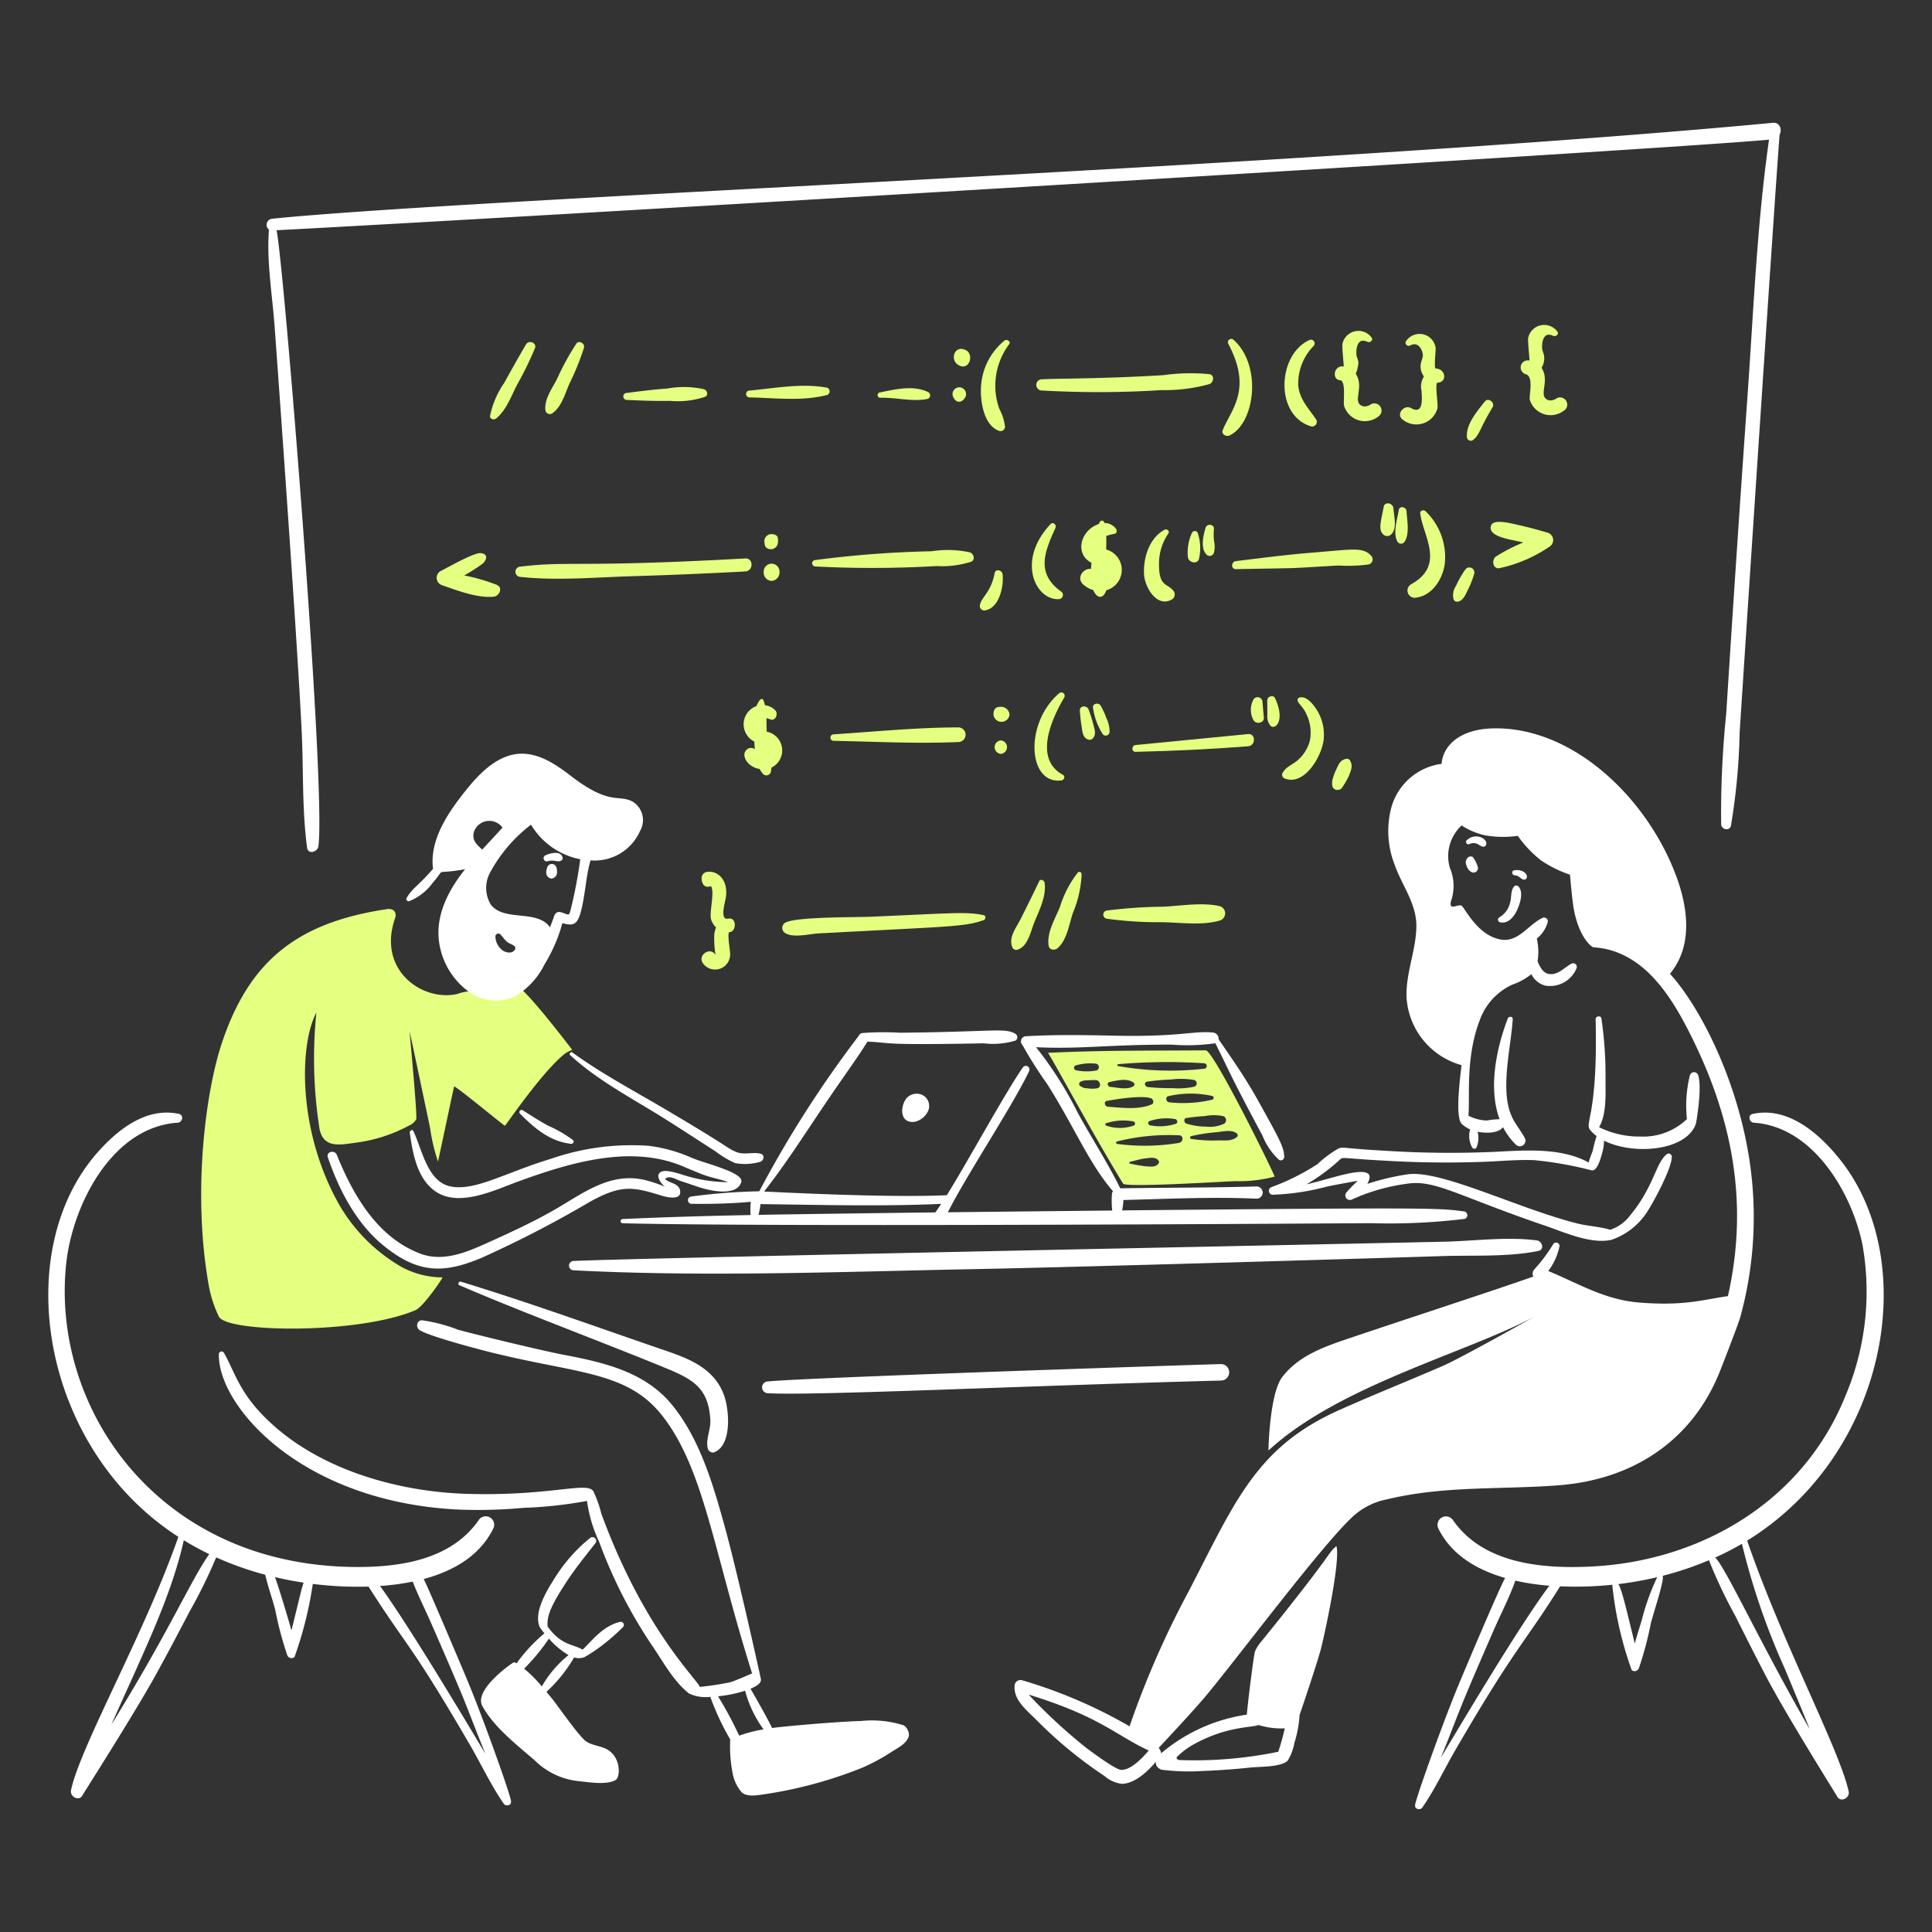
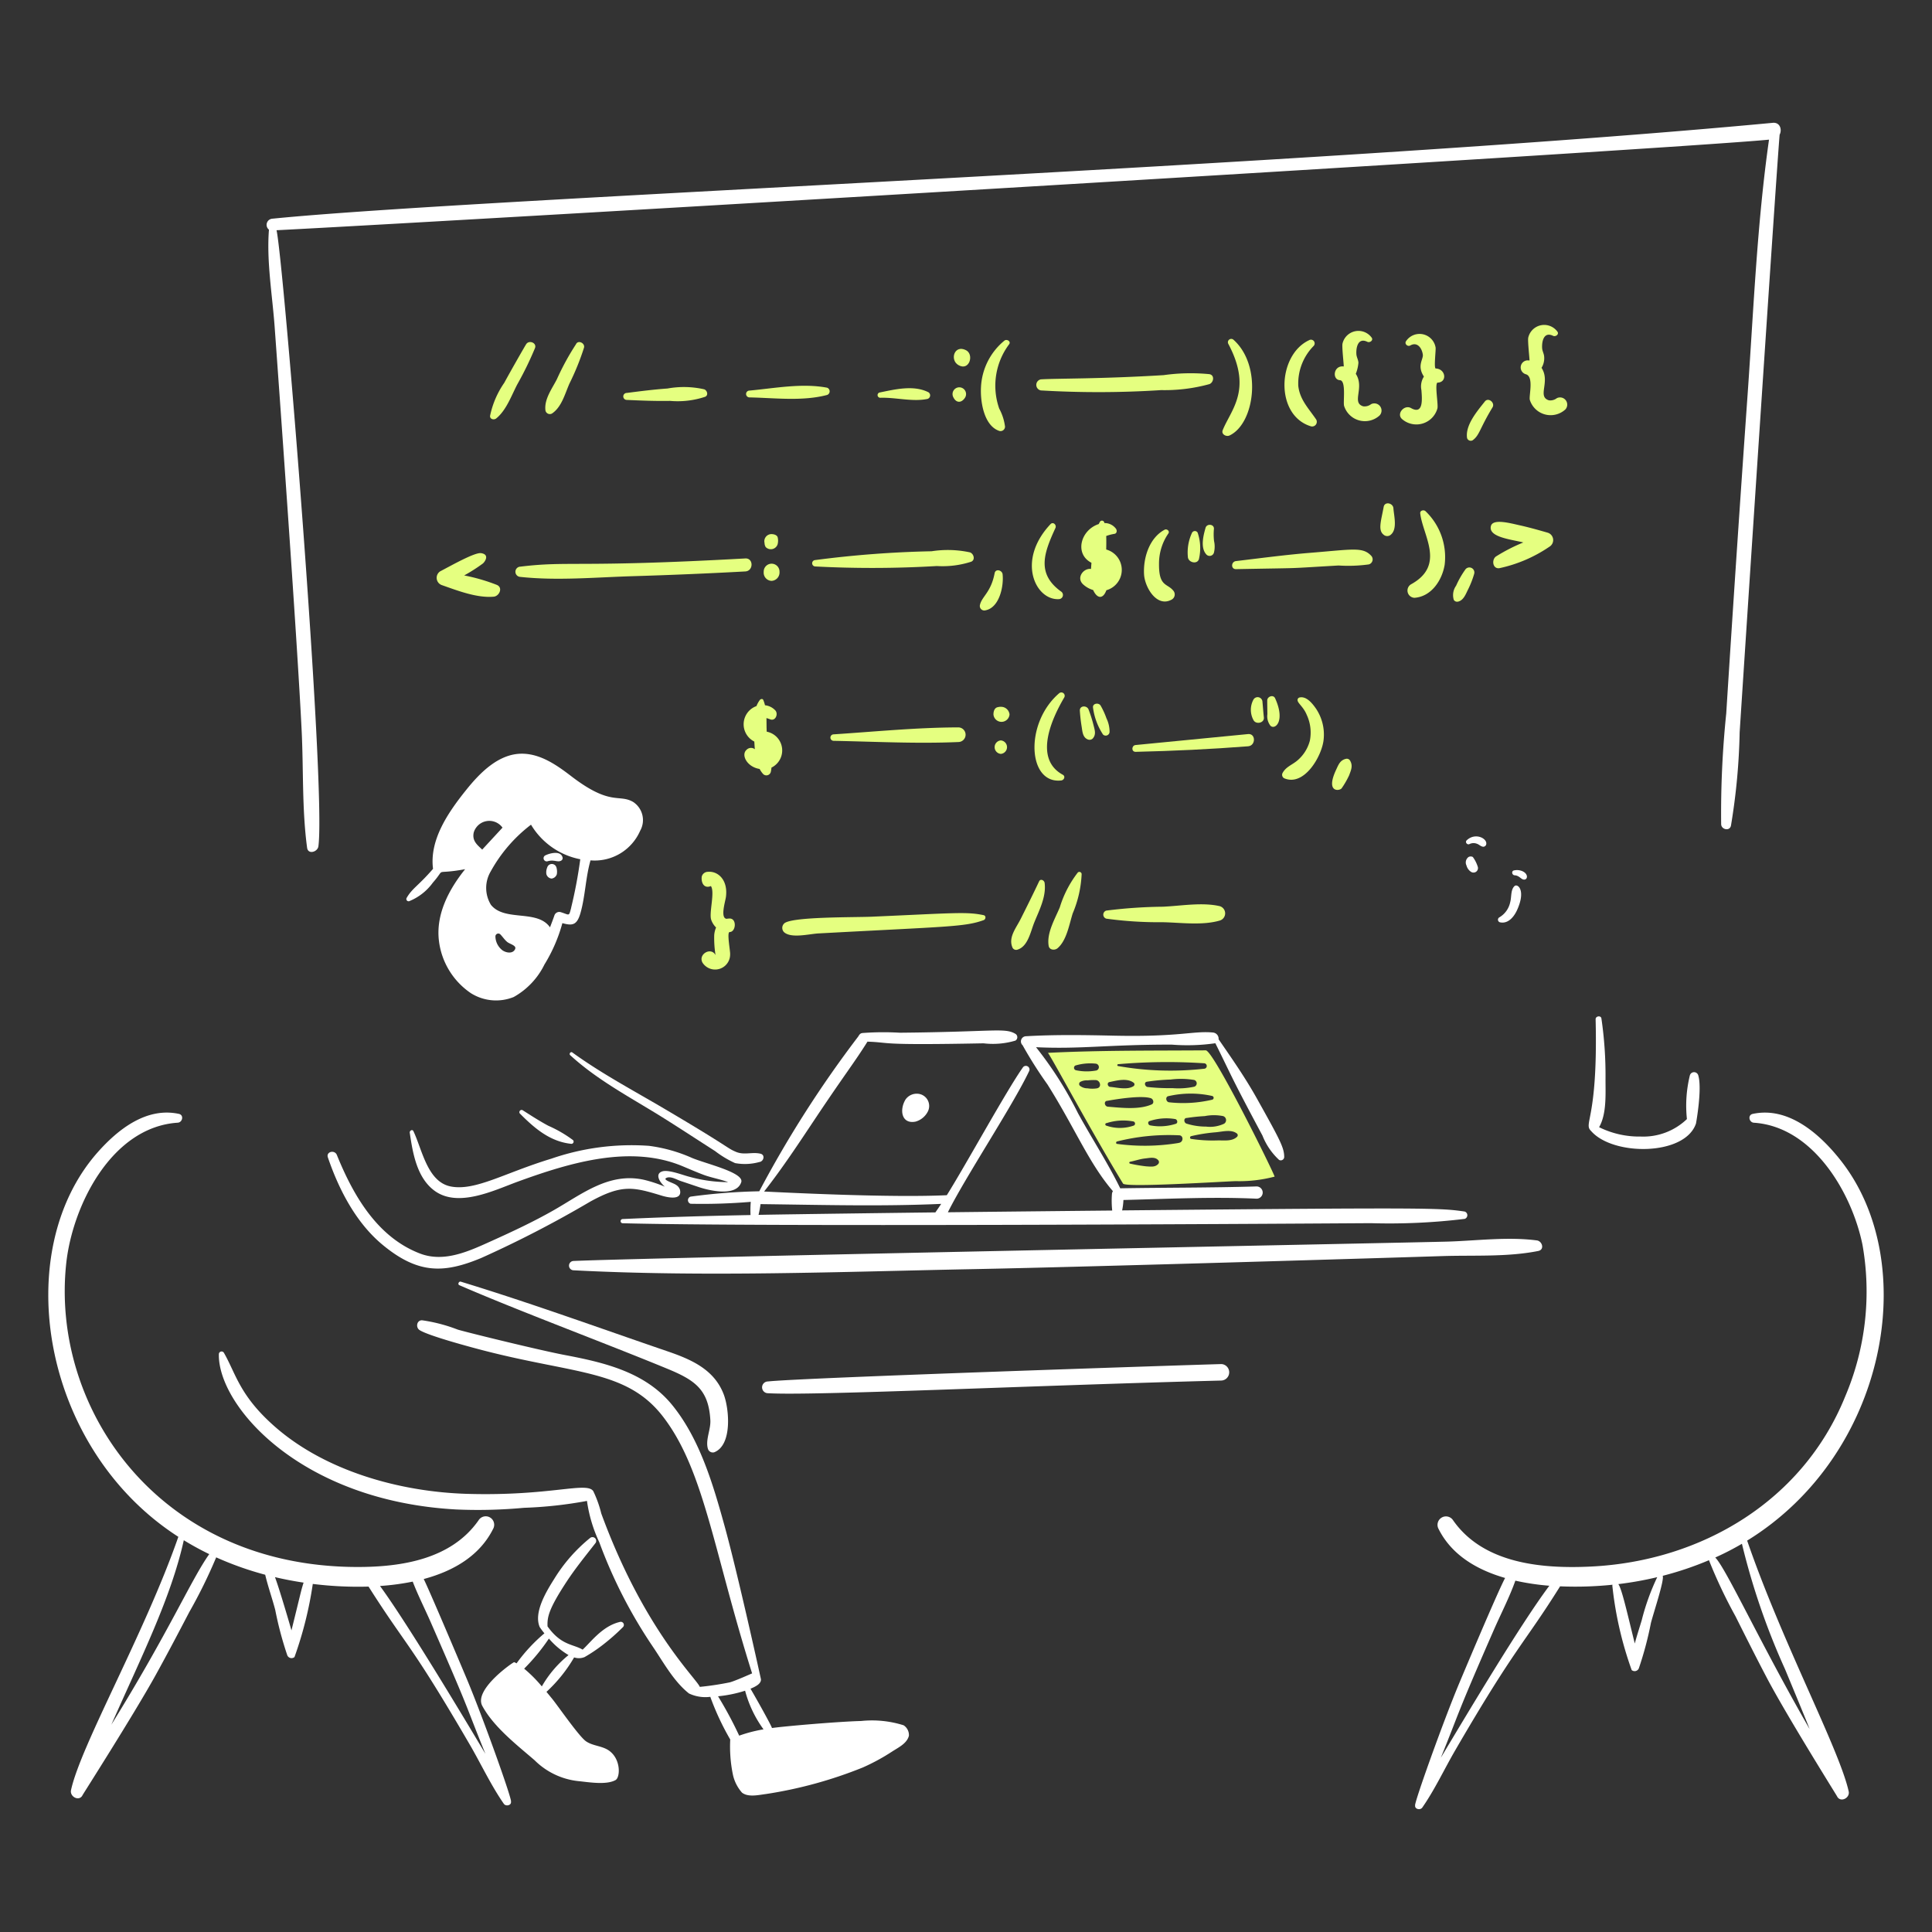
<svg xmlns="http://www.w3.org/2000/svg" viewBox="0 0 400 400" id="Team-Coding-4--Streamline-Brooklyn" height="400" width="400">
  <rect x="0" y="0" width="400" height="400" fill="#333333" stroke="none" />
  <desc>
    Team Coding 4 Streamline Illustration: https://streamlinehq.com
  </desc>
  <path d="M310.536 190.948c1.738 0.4 2.966 -1.2 3.59 -2.6 1.836 -4.104 0.058 -5.464 -0.558 -4.894 -0.826 0.754 -0.6 2.264 -0.886 3.284a4.744 4.744 0 0 1 -2.278 3.2 0.558 0.558 0 0 0 0.132 1.01Z" fill="#ffffff" stroke-width="2" />
  <path d="M313.6 181.222c1 0.056 1.314 0.896 1.972 0.888 0.766 0 0.884 -1.266 -0.49 -1.786a2.854 2.854 0 0 0 -1.62 -0.116c-0.604 0.122 -0.428 0.992 0.138 1.014Z" fill="#ffffff" stroke-width="2" />
  <path d="M304.038 177.44a1.4 1.4 0 0 0 -0.414 1.754 2.218 2.218 0 0 0 1 1.35 0.93 0.93 0 0 0 1.35 -1.036 6.942 6.942 0 0 0 -1.036 -2.072 0.914 0.914 0 0 0 -0.9 0.004Z" fill="#ffffff" stroke-width="2" />
  <path d="M304.264 174.744a1.888 1.888 0 0 1 1.482 -0.066c0.506 0.156 0.826 0.6 1.362 0.63a0.63 0.63 0 0 0 0.612 -0.612c0.12 -1.144 -2.296 -2.382 -4.052 -0.722 -0.414 0.384 0.112 1.038 0.596 0.77Z" fill="#ffffff" stroke-width="2" />
  <path d="M351.6 222.618a0.902 0.902 0 0 0 -1.724 0 26.308 26.308 0 0 0 -0.618 9.074 13.03 13.03 0 0 1 -9.548 3.618 18.746 18.746 0 0 1 -8.634 -1.936c1.622 -2.8 1.308 -7.056 1.33 -10.128a81.088 81.088 0 0 0 -0.85 -12.376c-0.1 -0.688 -1.218 -0.518 -1.2 0.16 0.514 21.122 -2.668 21.476 -0.892 23.182 4.55 5.154 19.4 5.132 21.67 -1.6 0.026 -0.116 1.316 -7.232 0.466 -9.994Z" fill="#ffffff" stroke-width="2" />
-   <path d="M346.1 239.306a0.646 0.646 0 0 0 -0.948 -0.386c-2.36 1.748 -2.68 6.764 -7.718 12.8a8.382 8.382 0 0 1 -4.052 2.888c-2.2 -0.656 -4.63 -0.75 -6.88 -1.318 -12.4 -3.144 -28.25 -11.164 -35.094 -10.154a50.544 50.544 0 0 0 -8.32 1.974c0.172 -0.276 0.788 -1.494 0.266 -2.018 -1.468 -1.468 -8.05 1.034 -12.878 2.122a39.17 39.17 0 0 0 6.714 -4.928c1.016 -0.896 -0.2 -0.494 9.2 0a212.836 212.836 0 0 0 21.462 0.23c3.242 -0.148 6.484 -0.44 9.73 -0.324a75.156 75.156 0 0 1 11.93 2.116c1.13 0.222 1.858 -2.304 2.144 -3.4a9.6 9.6 0 0 0 0.4 -3.888 0.764 0.764 0 0 0 -1.384 -0.182 35.222 35.222 0 0 0 -0.948 3.534 23.286 23.286 0 0 0 -0.816 2.31c-5.672 -3.13 -13.158 -2.53 -19.356 -2.21a209.6 209.6 0 0 1 -22.42 -0.2c-9.16 -0.504 -8.958 -0.886 -10 -0.496a23.024 23.024 0 0 0 -4.356 3.236 47.028 47.028 0 0 1 -9.482 4.748 0.816 0.816 0 0 0 0.216 1.6 50.26 50.26 0 0 0 11.2 -1.682c1.924 -0.412 6.152 -1.18 6.384 -1.19a28.886 28.886 0 0 0 -2.304 2.36 0.946 0.946 0 0 0 1.142 1.478 40.628 40.628 0 0 1 12.188 -3.348c5.43 -0.474 10.474 2.884 27.642 8.738 4.014 1.368 9.6 3.948 13.886 2.972a14.288 14.288 0 0 0 7.118 -5.4c1.392 -1.982 5.69 -9.948 5.334 -11.982Z" fill="#ffffff" stroke-width="2" />
-   <path d="M325.8 317.074a0.028 0.028 0 0 0 0 -0.054c-0.036 0 -0.036 0.054 0 0.054Z" fill="#ffffff" stroke-width="2" />
+   <path d="M325.8 317.074c-0.036 0 -0.036 0.054 0 0.054Z" fill="#ffffff" stroke-width="2" />
  <path d="M118.73 263c27.484 1.424 55.232 0.298 82.742 -0.238 25.4 -0.496 90.106 -2.47 97.074 -2.7 6.54 -0.216 13.518 0.226 19.94 -1.064 1.346 -0.272 0.832 -2.036 -0.298 -2.184 -5.926 -0.778 -12.26 0.038 -18.23 0.238 -6.164 0.2 -165.44 3.318 -181.228 4.018a0.966 0.966 0 0 0 0 1.93Z" fill="#ffffff" stroke-width="2" />
  <path d="M192.144 230.038a4.098 4.098 0 0 1 -2.6 2.184c-2.926 0.562 -3.362 -2.476 -2.05 -4.6a2.834 2.834 0 0 1 2.574 -1.17 2.538 2.538 0 0 1 2.076 3.586Z" fill="#ffffff" stroke-width="2" />
  <path d="M303.248 250.838c-5.06 -0.738 -6.82 -0.854 -70.922 -0.238a14.124 14.124 0 0 0 0.27 -2.154c9.19 -0.22 18.364 -0.696 27.564 -0.27a1.268 1.268 0 0 0 0 -2.536c-9.4 0.282 -18.826 0.226 -28.23 0.386 -2.6 -5.314 -5.926 -10.4 -8.76 -15.58a76.842 76.842 0 0 0 -8.672 -13.634c9.226 0.442 14.816 -0.55 28.098 -0.534a40.748 40.748 0 0 0 9.03 -0.286c3.582 7.2 2.974 6.442 9.758 19.128a13.7 13.7 0 0 0 3.434 5.024 0.712 0.712 0 0 0 1.064 -0.612c-0.02 -1.91 -0.778 -3.376 -5.688 -12.156 -2.4 -4.29 -5.116 -8.176 -7.894 -12.2a1.296 1.296 0 0 0 -1.13 -1.4c-4.148 -0.4 -6.878 0.954 -20.64 0.646 -6 -0.134 -12.124 -0.228 -18.116 0.12a1.074 1.074 0 0 0 -0.69 1.87 86.226 86.226 0 0 0 5.134 8.098c5.768 9.168 8.56 16.294 13.556 22.106a1.338 1.338 0 0 0 -0.2 0.646 18.478 18.478 0 0 0 0.06 3.366q-17.02 0.168 -34.026 0.36c3.658 -7.35 13.4 -22.024 16.8 -29.174a0.756 0.756 0 0 0 -1.308 -0.76c-3.326 4.686 -11.788 20.136 -15.712 26.4 -11.482 0.546 -32.376 -0.502 -37.828 -0.76 3.814 -4.868 7.2 -10.012 10.628 -15.16 5.99 -8.986 8.06 -11.54 10.772 -15.872 5.264 0.184 1.634 0.782 24.032 0.346a16.286 16.286 0 0 0 6.6 -0.562 0.822 0.822 0 0 0 0 -1.4c-2.236 -1.306 -4.172 -0.416 -23.916 -0.232a57.98 57.98 0 0 0 -7.756 0.062c-0.42 0.06 -0.584 0.236 -0.866 0.716A231.304 231.304 0 0 0 157.2 246.644a121.072 121.072 0 0 0 -14.218 1.106 0.772 0.772 0 0 0 0 1.478 119.168 119.168 0 0 0 12.458 -0.4 20.764 20.764 0 0 0 -0.05 2.734c-8.836 0.172 -17.662 0.42 -26.494 0.828a0.436 0.436 0 0 0 0 0.87c28.168 0.738 126.85 0.168 154.928 -0.016a129.012 129.012 0 0 0 19.426 -0.888 0.8 0.8 0 0 0 -0.002 -1.518Zm-146.2 0.684a21.704 21.704 0 0 0 0.414 -2.222c12.432 0.148 24.962 0.508 37.4 -0.05 -0.4 0.618 -0.81 1.2 -1.2 1.764 -8.196 0.096 -28.58 0.364 -36.614 0.508Z" fill="#ffffff" stroke-width="2" />
  <path d="M249.642 217.464c-10.7 0.076 -21.786 -0.028 -32.68 0.518 0.572 0.6 9.286 16.822 15.552 27.068 0.53 0.86 20.4 -0.414 23.32 -0.508a28.652 28.652 0 0 0 8.064 -0.936c-0.358 -1.206 -12.674 -26.154 -14.256 -26.142Zm1.346 9.448a0.4 0.4 0 0 1 0 0.766 26.338 26.338 0 0 1 -8.882 0.546c-0.71 -0.016 -0.92 -1.18 -0.172 -1.284a20.496 20.496 0 0 1 9.054 -0.028Zm-7.504 5.744a10.698 10.698 0 0 1 -5.304 0.348c-0.494 -0.044 -0.666 -0.8 -0.12 -0.916a10.914 10.914 0 0 1 5.298 -0.39c0.396 0.122 0.562 0.76 0.126 0.958Zm-5.876 -7.6c-0.562 -0.072 -0.828 -0.988 -0.15 -1.098a40.908 40.908 0 0 1 4.912 -0.452 16.778 16.778 0 0 1 4.874 0.088 0.73 0.73 0 0 1 0 1.4 15.668 15.668 0 0 1 -4.51 0.292 40.576 40.576 0 0 1 -5.134 -0.236Zm-6.086 -4.73a118 118 0 0 1 17.756 -0.188 0.568 0.568 0 0 1 0 1.136 62.364 62.364 0 0 1 -17.8 -0.562c-0.238 -0.046 -0.166 -0.388 0.044 -0.392Zm-1.814 3.704c1.554 -0.33 3.682 -0.904 5.044 0.17a0.444 0.444 0 0 1 -0.088 0.69c-1.318 0.82 -3.368 0.258 -4.818 0.138 -0.536 -0.05 -0.728 -0.878 -0.138 -1.004Zm-6.968 -3.452a10.756 10.756 0 0 1 4.084 -0.364 0.724 0.724 0 0 1 0 1.446 10.622 10.622 0 0 1 -4.084 -0.084 0.522 0.522 0 0 1 0 -1.004Zm4.4 4.748a6.284 6.284 0 0 1 -1.974 0 2.486 2.486 0 0 1 -1.6 -0.546 0.512 0.512 0 0 1 0.098 -0.788 2.8 2.8 0 0 1 1.506 -0.31 11.032 11.032 0 0 1 1.742 -0.06c0.888 0.088 1.248 1.494 0.222 1.698Zm2.05 2.6c2.032 -0.376 7.104 -1.182 9.074 -0.556 0.524 0.164 0.766 1.03 0.172 1.29 -2.6 1.146 -6.32 0.694 -9.08 0.468 -0.652 -0.068 -0.884 -1.086 -0.172 -1.218Zm-0.104 4.61a11.234 11.234 0 0 1 5.584 -0.348 0.46 0.46 0 0 1 0.11 0.832 8.6 8.6 0 0 1 -5.694 0.044 0.274 0.274 0 0 1 -0.006 -0.544Zm10.8 8.346c-0.64 0.826 -1.588 0.65 -2.56 0.6a29.74 29.74 0 0 1 -3.4 -0.578 0.2 0.2 0 0 1 0 -0.364c1.09 -0.21 2.078 -0.584 3.2 -0.7 0.886 -0.094 2.04 -0.386 2.68 0.38a0.556 0.556 0 0 1 0.074 0.646Zm4.178 -4.252a43.052 43.052 0 0 1 -12.8 0.2c-0.27 -0.06 -0.226 -0.424 0 -0.502a44.022 44.022 0 0 1 12.8 -1.278c1.036 -0.034 0.986 1.466 -0.006 1.564Zm1.572 -5.154c1.278 -0.2 2.496 -0.33 3.8 -0.4a9.786 9.786 0 0 1 3.8 0 0.876 0.876 0 0 1 0.2 1.576 6.824 6.824 0 0 1 -3.726 0.6 13.438 13.438 0 0 1 -4.068 -0.622c-0.526 -0.178 -0.63 -1.076 -0.012 -1.17Zm6.364 4.638a29.49 29.49 0 0 1 -5.4 -0.32c-0.292 -0.044 -0.27 -0.502 0 -0.562a33.912 33.912 0 0 1 5.048 -0.8c1.4 -0.11 3.226 -0.662 4.4 0.22a0.448 0.448 0 0 1 0.088 0.69c-1.036 1.03 -2.736 0.728 -4.136 0.772Z" fill="#e5ff80" stroke-width="2" />
-   <path d="M362.236 240.386c-2.488 -16.638 -10.138 -31.788 -16.488 -38.772 4.778 -5.788 3.8 -13.714 1.124 -20.694 -6.098 -15.92 -21.254 -30.388 -37.586 -30.12 -7.4 0.118 -10.6 3.902 -10.812 7.342a12.504 12.504 0 0 0 -10.418 9.058 19.126 19.126 0 0 0 0.688 11.82c1.516 4.366 4.582 8.058 4.5 12.882 -0.088 5 -2.278 9.752 -2.024 14.78a15.55 15.55 0 0 0 11.372 13.844c-0.188 1.874 -1.416 10.7 0.028 12.144a6.044 6.044 0 0 0 1.758 1.158 4.846 4.846 0 0 0 0.432 3.76 0.514 0.514 0 0 0 0.876 0 5.2 5.2 0 0 0 0.248 -3.27c1.612 0.33 4.236 0.374 5.258 -0.948a13.762 13.762 0 0 0 2.68 3.638 1.16 1.16 0 0 0 1.814 -1.4c-0.828 -1.57 -2.024 -2.916 -2.74 -4.558 -2.4 -5.488 -0.124 -14.074 0.248 -20.034 0.038 -0.63 -0.832 -0.656 -1.03 -0.138 -2.316 6.074 -4.092 14.338 -1.694 20.838a18.856 18.856 0 0 0 -2.618 0.27 8.664 8.664 0 0 1 -3.832 -1c0.374 -3.754 -0.694 -11.894 2.382 -19.864a12.874 12.874 0 0 1 6.748 -7.282 12.716 12.716 0 0 0 3.904 -2.15 4.472 4.472 0 0 0 2.816 2.36 5.924 5.924 0 0 0 6.504 -3.512 0.752 0.752 0 0 0 -1.024 -1.014c-1.372 0.722 -2.514 2.116 -4.158 2.16s-2.292 -1.36 -2.86 -2.662a12.114 12.114 0 0 0 -0.154 -4.696 6.722 6.722 0 0 0 2.26 -3.4 0.776 0.776 0 0 0 -1.126 -0.866c-2.876 1.372 -4.954 5.088 -8.56 4.466 -5 -0.864 -7.552 -6.8 -8.2 -7.036 -0.82 -0.308 -2.58 1.126 -2.156 -0.854a9.618 9.618 0 0 0 -0.22 -6.974 8.644 8.644 0 0 1 2.438 -8.76 14.786 14.786 0 0 0 4.916 2.058 21.926 21.926 0 0 0 6.716 0.094 24.024 24.024 0 0 0 4.8 5.076 25.11 25.11 0 0 0 6 2.966s0.452 5.4 0.832 7.348c1.17 5.954 3.76 7.558 3.76 7.558 0.092 0 0.136 0.124 0.364 0.134 9.818 0.654 15.562 9.382 19.626 17.352 9.098 17.828 12.476 35.568 8.12 54.86 -5.4 0.786 -9.2 2.088 -18.54 1.312 -6.956 -0.574 -12.458 -3.942 -18.66 -6.516a12.538 12.538 0 0 0 2.31 -5.028 0.702 0.702 0 0 0 -1.274 -0.54 32.348 32.348 0 0 1 -3.914 5.226 1.316 1.316 0 0 0 -0.216 1.494c-6.652 2.39 -27.258 9.098 -38.88 13.042 -4.902 1.666 -9.87 3.534 -13.116 7.786 -2.476 3.236 -2.84 13.98 -2.828 15.182 14.578 -13.474 41 -20.186 55.056 -27.714 -0.028 0.016 -15.2 8.578 -18.958 10.2 -7.146 3.098 -14.378 5.982 -21.484 9.156 -17.152 7.67 -21.518 18.934 -31.104 37.45a189.216 189.216 0 0 0 -12.276 28.016 101.032 101.032 0 0 0 -22.262 -9.538 1.232 1.232 0 0 0 -1.504 0.854c-0.486 3.11 2.526 5.4 4.51 7.4a88.81 88.81 0 0 0 14.024 11.544 6.8 6.8 0 0 0 3.638 1.654c2.618 -0.064 5.288 -2.456 7.048 -4.6 -0.116 0.638 0.174 1.216 1.084 1.662a44.092 44.092 0 0 0 8.484 0.276c3.33 -0.126 6.66 -0.358 9.972 -0.716 1.952 -0.21 6.352 -0.044 7.758 -1.444a10.378 10.378 0 0 0 1.368 -3.628 23.884 23.884 0 0 0 1.08 -5.81c1.356 -3.926 3.886 -11.582 4.448 -13.8 0.816 -3.2 4.04 -18.174 3.186 -21.158 -1.858 1.48 -0.272 0.876 -15.436 19.6a9.082 9.082 0 0 0 -1.4 2.106c-0.282 0.668 -1.45 10.178 -1.726 13.182a35.34 35.34 0 0 0 -17.732 8 2.086 2.086 0 0 0 -0.516 -1.12c1.274 -1.35 7.15 -7.63 9.67 -10.634 6.554 -7.844 23.422 -30.438 30.122 -36.87a14.506 14.506 0 0 1 7.492 -3.952c11.72 -2.84 23.512 -2 35.43 -2.9 16.2 -1.228 27.8 -9.852 33.242 -23 0.526 -1.262 4.102 -10.468 4.488 -11.902a78.4 78.4 0 0 0 1.904 -32.234Zm-130.158 126.04c-1.19 -0.078 -6 -3.678 -7.14 -4.52a109.966 109.966 0 0 1 -11.972 -11.06c14.828 4.546 18.214 8.532 24.864 11.576 -1.43 1.704 -3.81 4.13 -5.752 4.004Zm11.6 -2.668a15.26 15.26 0 0 1 3.54 -2.648c6.694 -3.674 11.572 -3.374 13.39 -3.958a15.6 15.6 0 0 0 5.388 0.684 46.8 46.8 0 0 1 -1.346 4.846 85.508 85.508 0 0 1 -20.512 1.714c-0.168 0.004 -0.738 -0.264 -0.462 -0.638Z" fill="#ffffff" stroke-width="2" />
-   <path d="M106.646 203.93a3.038 3.038 0 0 0 -1.71 0.86 5.656 5.656 0 0 1 -4.422 0.926c-0.732 -0.154 -1.426 -0.458 -2.172 -0.546a10.908 10.908 0 0 0 -3.654 0.612c-7.134 1.666 -16.726 -4.862 -12.856 -15.788 0.242 -0.69 0.028 -2.024 -1.726 -1.764 -18.744 2.782 -28.612 10.86 -34.25 27.96 -3.142 9.526 -6.048 29.956 -2.746 49.308a25.418 25.418 0 0 0 2.21 7.102c1.654 3.308 28.948 3.7 40.746 -1.366 1.56 -0.668 5.75 -6.764 5.524 -6.764a17.976 17.976 0 0 1 -8.386 -2.122 35.166 35.166 0 0 1 -12.816 -12.652c-8.892 -15.448 -8.4 -33.55 -4.884 -40.058a94.06 94.06 0 0 0 0.65 24.102c0.848 4.114 4.316 3.27 7.646 2.824a31.864 31.864 0 0 0 10.92 -3.544 3.098 3.098 0 0 0 1.446 -1.264c0.242 -0.512 -0.866 -12.696 -1.368 -18.2 0.094 0.23 4.19 19.652 4.266 20.1a37.552 37.552 0 0 0 1.622 6.83c0.832 -3.8 3 -14.136 3.33 -15.536 0.424 -0.11 10.324 8.16 10.524 8.11s7.514 -10.972 12.414 -14.908a8.318 8.318 0 0 1 1.51 -0.8s-10.138 -13.376 -11.818 -13.422Z" fill="#e5ff80" stroke-width="2" />
  <path d="M131.078 166.03c-2.976 -1.716 -4.636 0.94 -12.8 -5.32 -2.932 -2.25 -6.306 -4.632 -10.154 -4.664 -4.868 -0.044 -8.77 3.964 -11.6 7.496 -3.788 4.71 -7.642 10.372 -6.868 16.34 -3.03 3.512 -4.324 4.026 -5.47 6.032a0.464 0.464 0 0 0 0.518 0.672 11.248 11.248 0 0 0 4.918 -3.848c2.956 -3.352 -0.242 -1.528 6.676 -2.778 -3.428 4.276 -6.094 9.412 -5.418 14.858a15.304 15.304 0 0 0 6.6 10.8 9.768 9.768 0 0 0 8.882 0.8 15.504 15.504 0 0 0 6.362 -6.73 32.708 32.708 0 0 0 3.71 -8.562c2.056 0.562 3.026 0.468 3.76 -2.134 0.986 -3.5 1.058 -7.376 2.066 -10.864A10.266 10.266 0 0 0 132.538 172a4.488 4.488 0 0 0 -1.46 -5.97Zm-33 6.344a3.364 3.364 0 0 1 5.96 -1.02c-1.12 1.214 -3.926 4.246 -4.2 4.548 -1.026 -0.976 -2.126 -1.802 -1.76 -3.528Zm8.6 24.058c-0.432 1.108 -1.874 0.872 -2.664 0.31a3.708 3.708 0 0 1 -1.444 -2.89 0.6 0.6 0 0 1 1 -0.418c0.5 0.5 0.886 1.13 1.434 1.58 0.508 0.43 1.928 0.732 1.664 1.418Zm11.582 -8.506c-0.51 1.922 -0.3 1.492 -2.2 0.916a1.06 1.06 0 0 0 -1.29 0.732c-0.276 0.8 -0.586 1.6 -0.898 2.42 -2.638 -3.776 -9.376 -1.12 -12.222 -4.648a6.704 6.704 0 0 1 -0.062 -6.912 30.888 30.888 0 0 1 8.352 -9.692 15.264 15.264 0 0 0 10.2 7.156 96.144 96.144 0 0 1 -1.89 10.028Z" fill="#ffffff" stroke-width="2" />
  <path d="M113.294 179.6a2.6 2.6 0 0 0 -0.176 1.356 1.25 1.25 0 0 0 1.064 0.942 1.302 1.302 0 0 0 1.102 -0.892 3.142 3.142 0 0 0 -0.078 -1.4 0.988 0.988 0 0 0 -0.954 -0.728 1 1 0 0 0 -0.958 0.722Z" fill="#ffffff" stroke-width="2" />
  <path d="M113.36 178.318c1.366 -0.426 2.118 0.31 2.856 -0.156a0.582 0.582 0 0 0 0.258 -0.638c-0.38 -1.494 -2.69 -0.878 -3.622 -0.4a0.656 0.656 0 0 0 0.508 1.194Z" fill="#ffffff" stroke-width="2" />
  <path d="M118.052 218.462c5.8 5.32 12.8 8.914 19.42 13.07 3.556 2.232 7.062 4.538 10.6 6.8a20.78 20.78 0 0 0 4.118 2.474 11.14 11.14 0 0 0 5.018 -0.22c0.908 -0.104 1.278 -1.484 0.23 -1.726 -1.73 -0.4 -3.35 0.336 -5.048 -0.374 -2.016 -0.85 -0.958 -0.758 -14.87 -8.948 -6.4 -3.776 -13 -7.272 -19.03 -11.642 -0.334 -0.246 -0.74 0.288 -0.438 0.566Z" fill="#ffffff" stroke-width="2" />
  <path d="M107.71 230.622c2.986 3 6.2 5.756 10.6 6.2a0.46 0.46 0 0 0 0.326 -0.776 25.858 25.858 0 0 0 -5.1 -2.962c-1.8 -0.96 -3.55 -2.094 -5.264 -3.186a0.458 0.458 0 0 0 -0.562 0.724Z" fill="#ffffff" stroke-width="2" />
  <path d="M143.278 239.74a31.91 31.91 0 0 0 -8.936 -2.508 50.928 50.928 0 0 0 -20.21 2.664c-9.652 2.93 -15.686 6.714 -20.762 5.76 -4.896 -0.916 -5.964 -7.674 -7.778 -11.462 -0.216 -0.456 -0.818 -0.104 -0.756 0.32 0.614 4.188 1.45 9.274 5.088 11.986 4.896 3.644 12.388 -0.066 17.272 -1.852 10.972 -4 23.378 -7.682 34.114 -3.2 1.466 0.612 2.922 1.246 4.4 1.8s3.442 0.9 5.05 1.5a30.266 30.266 0 0 1 -8 -1.104c-1.296 -0.308 -4.318 -1.542 -5.646 -1.118 -1.6 0.518 -0.524 2.28 0.542 3.166a28.428 28.428 0 0 0 -4.214 -1.4c-7.296 -1.684 -12.962 2.946 -18.848 6.296 -4.118 2.342 -8.4 4.35 -12.724 6.3 -4.63 2.09 -9.85 4.6 -14.946 2.63 -8.858 -3.412 -13.8 -12.068 -17.182 -20.4 -0.452 -1.12 -2.272 -0.684 -1.858 0.512 2.282 6.676 5.822 13.534 11.334 18.1 7.348 6.076 12.672 5.93 20.37 2.744a230.086 230.086 0 0 0 22.6 -11.686c6.618 -3.646 8.958 -3.024 14.828 -1.236 1.104 0.336 4.284 1.092 3.766 -1.2a1.8 1.8 0 0 0 -0.832 -1.042c-0.496 -0.4 -3.028 -1.06 -1.88 -1.478 0.882 -0.326 2.04 0.414 2.926 0.706 1.246 0.412 2.488 0.838 3.728 1.25 2.106 0.702 7.734 2.04 8.738 -1.018 0.67 -2.004 -7.28 -3.808 -10.184 -5.03Z" fill="#ffffff" stroke-width="2" />
  <path d="M95.106 266.086c12.3 5.342 30.058 11.94 42.952 17.256 5.8 2.382 8.654 4.318 9.012 10.684 0.11 1.968 -1.058 4.1 -0.502 5.932a1.058 1.058 0 0 0 1.286 0.728c3.8 -1.468 3.13 -8.966 1.99 -11.98 -1.968 -5.2 -6.764 -7.26 -11.694 -8.948 -14.212 -4.862 -28.374 -10.022 -42.74 -14.4 -0.41 -0.126 -0.722 0.546 -0.304 0.728Z" fill="#ffffff" stroke-width="2" />
  <path d="M96.644 347.6c-0.356 -0.854 -7.716 -18.308 -8.918 -20.68 6.09 -1.632 11.56 -4.752 14.372 -10.386a1.75 1.75 0 0 0 -3.022 -1.764c-5.64 8.066 -15.948 9.676 -25.16 9.658 -41.15 -0.088 -63.46 -32.906 -60.2 -62.894 1.306 -11.974 9.4 -28.2 23.076 -29.092 1 -0.06 1.334 -1.588 0.248 -1.824 -6.726 -1.45 -12.624 3.2 -16.848 7.982 -18.274 20.706 -11.552 61.4 16.732 79.582 -6.962 19.986 -20.212 43.166 -22.222 52.45 -0.298 1.378 1.732 2.43 2.4 1.014 0.094 -0.2 10.7 -16.83 15.154 -24.89 2.37 -4.29 4.652 -8.622 6.918 -12.966a105.16 105.16 0 0 0 5.586 -11.356 66.426 66.426 0 0 0 10.148 3.6c0.574 2.446 1.444 4.868 2.074 7.27a72.668 72.668 0 0 0 2.502 9.412 0.95 0.95 0 0 0 1.488 0.358 78.418 78.418 0 0 0 3.788 -15.138 76.118 76.118 0 0 0 11.544 0.55c8.016 12.63 8.53 11.374 20.954 32.708 2.348 4.036 4.388 8.424 7.05 12.256 0.43 0.616 1.6 0.324 1.484 -0.414 0.378 -0.178 -5.792 -17.436 -9.148 -25.436Zm-73.59 9.476c6.068 -13.77 12.336 -26.154 15 -38.188 1.714 1.048 3.472 2.012 5.27 2.878 -3.724 5.218 -8.298 15.994 -20.27 35.31Zm37.288 -19.516c-0.24 -0.912 -2.6 -8.938 -3.412 -11.03 1.958 0.456 3.932 0.838 5.922 1.134 -0.592 1.892 -0.516 1.884 -2.51 9.896Zm18.336 -9.2a50.534 50.534 0 0 0 6.77 -0.904c1.136 2.944 2.6 5.8 3.848 8.678 8.582 19.618 6.744 16.01 11.2 26.968 -0.922 -1.516 -15.334 -25.892 -21.818 -34.738Z" fill="#ffffff" stroke-width="2" />
  <path d="M361.73 318.966c28.928 -17.816 36.118 -57.358 19.426 -78.64 -4.294 -5.47 -10.828 -11.308 -18.276 -9.704 -1.08 0.232 -0.76 1.76 0.244 1.826 12.232 0.8 20.244 14.432 22.47 25.2a55.48 55.48 0 0 1 -3.572 31.488c-8.754 21.65 -29.786 34.092 -52.61 35.2 -10.12 0.496 -22.26 -0.562 -28.562 -9.57a1.75 1.75 0 0 0 -3.02 1.764c2.708 5.43 7.976 8.5 13.788 10.172 -1.586 2.938 -9.078 20.784 -9.46 21.698 -3.358 8 -9.52 25.26 -9.168 25.42 -0.11 0.732 1.048 1.036 1.482 0.412 2.57 -3.688 4.532 -7.91 6.786 -11.8 12.566 -21.644 14.25 -22.012 21.744 -34a74.8 74.8 0 0 0 10.854 -0.33 0.688 0.688 0 0 0 -0.034 0.242 74.8 74.8 0 0 0 4 17.426 0.946 0.946 0 0 0 1.482 -0.36 71.354 71.354 0 0 0 2.502 -9.4c0.624 -2.37 2.822 -8.946 2.438 -9.756a67.22 67.22 0 0 0 9.576 -3.232 101.722 101.722 0 0 0 5.474 11.572c2.156 4.306 4.316 8.616 6.56 12.878 4.168 7.9 14.388 24.218 14.478 24.416 0.672 1.412 2.728 0.386 2.418 -1 -1.95 -8.766 -13.69 -30.628 -21.02 -51.922Zm-63.42 44.952c4.054 -9.968 2.934 -8.09 10.98 -26.478 1.472 -3.358 3.216 -6.71 4.45 -10.182a50.156 50.156 0 0 0 7.034 1.052c-6.028 8.044 -17.134 26.726 -22.464 35.608Zm41.582 -28.43c-0.468 1.554 -1 3.164 -1.428 4.784 -1.486 -5.972 -2.7 -11.438 -3.412 -12.298a71.52 71.52 0 0 0 8.06 -1.44 47.768 47.768 0 0 0 -3.22 8.954Zm34.736 22.436c-10.312 -17.954 -17.262 -33.214 -19.504 -35.458a56.2 56.2 0 0 0 5.524 -2.844 145.6 145.6 0 0 0 8.926 25.97c1.862 4.472 5.266 12.702 5.054 12.332Z" fill="#ffffff" stroke-width="2" />
  <path d="M159 288.452c9.502 0.55 53.4 -1.57 93.868 -2.624a1.708 1.708 0 0 0 0 -3.412c-7.326 0.2 -86.658 2.822 -93.868 3.6a1.216 1.216 0 0 0 0 2.436Z" fill="#ffffff" stroke-width="2" />
  <path d="M128.36 335.8c-3.614 0.832 -6 4.144 -7.728 5.738 -2.026 -1.18 -4.438 -0.854 -7.272 -4.812 -0.06 -1.84 0.112 -3.418 3.974 -9.294 1.8 -2.74 3.892 -5.31 5.904 -7.89a0.776 0.776 0 0 0 -1.096 -1.096 33.228 33.228 0 0 0 -7.376 8.418c-1.6 2.536 -4.328 6.952 -3.026 10a14.918 14.918 0 0 0 0.974 1.3 34.44 34.44 0 0 0 -5.766 6.214 2.66 2.66 0 0 0 -0.502 -0.244c-0.154 -0.044 -8.44 5.652 -6.588 9.064 2.376 4.378 7.118 8.044 10.828 11.246a15.1 15.1 0 0 0 9.152 4.328c2.028 0.2 5.694 0.838 7.6 -0.226 0.962 -0.534 1.158 -4.134 -1.174 -5.97 -1.456 -1.148 -3.452 -1.032 -4.934 -2.056s-5.91 -7.476 -7.062 -8.866c-0.37 -0.446 -1.128 -1.374 -1.128 -1.374a30.654 30.654 0 0 0 5.726 -7.132 3.096 3.096 0 0 0 2.182 -0.076 32.576 32.576 0 0 0 3.6 -2.4 43.388 43.388 0 0 0 4.348 -3.816 0.642 0.642 0 0 0 -0.636 -1.056Zm-16.18 13.352a28.098 28.098 0 0 0 -3.66 -3.672 41.696 41.696 0 0 0 5.126 -6.23 16.186 16.186 0 0 0 4.064 3.418 23.014 23.014 0 0 0 -5.53 6.486Z" fill="#ffffff" stroke-width="2" />
  <path d="M187.082 357.2a21.744 21.744 0 0 0 -8.77 -0.888c-4.972 0.132 -16.102 1.106 -18.49 1.46 0.072 -0.132 -2.614 -5.028 -4.438 -8.142 0.938 -0.4 2.228 -0.974 2.162 -1.958 -0.028 -0.14 -4.746 -21.672 -7.546 -31.794 -2.364 -8.544 -5.116 -17.944 -10.8 -24.946 -5.556 -6.852 -14.04 -8.83 -22.31 -10.4 -5.05 -0.958 -19.768 -4.564 -22.112 -5.248a33.322 33.322 0 0 0 -7.364 -1.93c-1.136 -0.06 -1.4 1.472 -0.546 2.024 1.836 1.2 10.876 3.61 13.242 4.222 19.06 4.932 29.656 4.012 37.128 13.66 8.554 11.048 10.48 27.852 18.478 53.2 -0.296 0.11 -3.35 1.5 -4.6 1.848a60.174 60.174 0 0 1 -6.23 0.942c-0.63 -1.68 -11.58 -11.834 -20.4 -35.9a23.476 23.476 0 0 0 -1.65 -4.614c-1.336 -2.064 -8.858 1.062 -26.146 0.55 -13.948 -0.414 -29.364 -4.75 -39.8 -13.93 -7.3 -6.414 -8.024 -10.9 -10.536 -15.282a0.564 0.564 0 0 0 -1.042 0.282c-0.224 10.668 16.874 30.446 49.246 32.168a102.924 102.924 0 0 0 13.914 -0.348 87.144 87.144 0 0 0 13.054 -1.428 29.866 29.866 0 0 0 2.558 8.572 100.2 100.2 0 0 0 11.128 21.68c2.212 3.276 4.322 7.156 7.432 9.614a7.932 7.932 0 0 0 4.416 0.696 54.562 54.562 0 0 0 4.128 8.836 28.726 28.726 0 0 0 0.524 7.134 8.244 8.244 0 0 0 1.92 3.876c1.312 1 3.462 0.462 4.938 0.28a89.34 89.34 0 0 0 20.084 -5.506 42.36 42.36 0 0 0 5.982 -3.248c1.306 -0.854 3.146 -1.698 3.544 -3.318a2.414 2.414 0 0 0 -1.098 -2.164Zm-34.04 2.15a80.828 80.828 0 0 0 -4.378 -8.154 26.614 26.614 0 0 0 5.6 -1.152 23.984 23.984 0 0 0 3.816 8 29.238 29.238 0 0 0 -5.038 1.304Z" fill="#ffffff" stroke-width="2" />
  <path d="M367.038 25.43c-95.484 8.966 -268.8 15.626 -310.682 19.852a1.274 1.274 0 0 0 -0.672 2.27c-0.518 6.572 0.702 13.562 1.176 20.084 0.66 9.064 4.696 64.898 5.6 83.772 0.386 7.984 0.054 16.2 1.124 24.12 0.2 1.454 2.178 0.87 2.338 -0.314 1.618 -12.316 -7.2 -121.104 -8.666 -127.546 40.016 -2.044 286.788 -16.658 309 -18.754 -2.464 17.282 -3.18 34.924 -4.4 52.312q-2.354 33.234 -4.456 66.484a201.32 201.32 0 0 0 -1.052 22.956c0.06 1.108 1.776 1.472 2.028 0.274a132.482 132.482 0 0 0 1.8 -19.316c0.646 -10.066 7.544 -115.2 8.276 -123.736 0.548 -1.064 0.074 -2.598 -1.414 -2.458Z" fill="#ffffff" stroke-width="2" />
  <path d="M108.928 71.28c-0.22 0.314 -3.324 5.75 -4.526 7.978a18.574 18.574 0 0 0 -2.938 6.84c-0.062 0.718 0.826 0.9 1.278 0.53 2.09 -1.692 3.132 -4.708 4.356 -7.046a69.694 69.694 0 0 0 3.67 -7.524c0.408 -1.092 -1.272 -1.726 -1.84 -0.778Z" fill="#e5ff80" stroke-width="2" />
  <path d="M119.242 71.286a52.852 52.852 0 0 0 -3.948 7.238c-1 1.946 -2.584 4.058 -2.38 6.302a0.922 0.922 0 0 0 1.372 0.788c2 -1.352 2.662 -4.03 3.6 -6.174a52.558 52.558 0 0 0 3.026 -7.454c0.254 -0.954 -1.24 -1.676 -1.67 -0.7Z" fill="#e5ff80" stroke-width="2" />
  <path d="M129.766 82.8c3 0.136 5.954 0.254 8.952 0.2A17.944 17.944 0 0 0 146 82.146c0.722 -0.326 0.414 -1.324 -0.2 -1.544a19.058 19.058 0 0 0 -7.6 -0.166c-2.834 0.2 -5.612 0.558 -8.43 0.916a0.722 0.722 0 0 0 -0.004 1.448Z" fill="#e5ff80" stroke-width="2" />
  <path d="M155.174 82.278c5.248 0.104 10.926 0.844 16.06 -0.502a0.8 0.8 0 0 0 0 -1.51c-5.226 -0.982 -10.822 0.116 -16.06 0.6a0.706 0.706 0 0 0 0 1.412Z" fill="#e5ff80" stroke-width="2" />
  <path d="M182.232 82.356c3.186 -0.116 6.676 0.888 9.8 0.236a0.766 0.766 0 0 0 0.182 -1.384c-3.07 -1.548 -6.946 -0.584 -10.132 0.062a0.556 0.556 0 0 0 0.15 1.086Z" fill="#e5ff80" stroke-width="2" />
  <path d="M207.938 70.536a13.258 13.258 0 0 0 -4.836 9.658c-0.16 2.928 0.6 7.972 3.81 9.03a0.93 0.93 0 0 0 1.168 -0.888 10.552 10.552 0 0 0 -1.2 -3.732 14.324 14.324 0 0 1 2.034 -13.308c0.474 -0.6 -0.47 -1.186 -0.976 -0.76Z" fill="#e5ff80" stroke-width="2" />
  <path d="M215.502 80.834a202.23 202.23 0 0 0 24.894 -0.066 35 35 0 0 0 10 -1.24c0.882 -0.332 1.14 -1.858 0 -2.062a40.184 40.184 0 0 0 -9.46 0.2c-13 0.8 -22.2 0.668 -25.43 0.876a1.166 1.166 0 0 0 -0.004 2.292Z" fill="#e5ff80" stroke-width="2" />
  <path d="M200 72.504c-2.42 -1.226 -3.4 2.014 -1.584 3.076 2.276 1.348 3.318 -2.198 1.584 -3.076Z" fill="#e5ff80" stroke-width="2" />
  <path d="M197.4 82.29c0.582 1.17 1.682 1.2 2.426 0a1.4 1.4 0 1 0 -2.426 0Z" fill="#e5ff80" stroke-width="2" />
  <path d="M254.3 71.176c5.076 9.514 0.544 13.658 -1.152 17.884 -0.348 0.87 0.756 1.422 1.428 1.096 5.236 -2.49 6.8 -14.468 0.8 -19.818a0.694 0.694 0 0 0 -1.076 0.838Z" fill="#e5ff80" stroke-width="2" />
  <path d="M271.032 70.436c-6.586 3.064 -7.134 15.568 0.4 17.834a0.966 0.966 0 0 0 1.08 -1.4c-1.538 -2.286 -3.4 -4.09 -3.716 -6.978a11.076 11.076 0 0 1 3.17 -8.258 0.766 0.766 0 0 0 -0.934 -1.198Z" fill="#e5ff80" stroke-width="2" />
  <path d="M283.85 83.69a2.172 2.172 0 0 1 -1.628 0.43c-2.476 -0.774 0.362 -3.836 -1.52 -6.726a7.922 7.922 0 0 0 0.546 -2.298c-0.034 -0.6 -0.376 -1.158 -0.42 -1.726 -0.1 -1.318 0.282 -3.568 2.266 -2.6 0.512 0.254 1.312 -0.32 0.882 -0.882a3.384 3.384 0 0 0 -6.02 1.23c-0.166 0.644 0.298 4.51 0.248 4.758 -2.144 -0.292 -2.454 2.744 -0.782 2.838 1.328 0.078 0.622 4.5 0.86 5.326a4.512 4.512 0 0 0 7.358 1.968 1.486 1.486 0 0 0 -1.79 -2.318Z" fill="#e5ff80" stroke-width="2" />
  <path d="M297.284 76.296c-0.48 0.1 0.034 -3.874 -0.06 -4.348a3.364 3.364 0 0 0 -6.126 -1.302c-0.368 0.556 0.348 1.19 0.882 0.882 1.44 -0.822 2.4 0.502 2.6 1.886 0.136 1 -1.268 2.266 0.226 4.554a3.75 3.75 0 0 0 -0.518 2.8c0.11 1.566 0.534 5.238 -2.15 3.722 -1.4 -0.8 -3.148 1.234 -1.8 2.326a4.518 4.518 0 0 0 7.266 -2.266c0.2 -0.822 -0.562 -4.868 -0.016 -5.33 2.088 -0.02 1.78 -2.82 -0.304 -2.924Z" fill="#e5ff80" stroke-width="2" />
  <path d="M322.306 82.45a2.174 2.174 0 0 1 -1.626 0.43c-2.492 -0.78 0.368 -3.824 -1.522 -6.726a3.8 3.8 0 0 0 0.546 -2.3c-0.032 -0.6 -0.374 -1.156 -0.418 -1.724 -0.1 -1.318 0.28 -3.568 2.266 -2.6 0.512 0.254 1.312 -0.32 0.882 -0.882a3.386 3.386 0 0 0 -6.02 1.23c-0.166 0.644 0.298 4.51 0.248 4.758 -0.128 -0.012 -0.26 -0.028 -0.4 -0.028a1.466 1.466 0 0 0 -0.386 2.866c1.77 0.442 0.624 4.498 0.86 5.326a4.514 4.514 0 0 0 7.36 1.968 1.488 1.488 0 0 0 -1.79 -2.318Z" fill="#e5ff80" stroke-width="2" />
  <path d="M307.428 83.116c-1.552 1.964 -4.092 4.896 -3.688 7.564a0.8 0.8 0 0 0 1.162 0.474c1.448 -1.064 1.4 -2.356 4.108 -6.814 0.578 -0.954 -0.86 -2.14 -1.582 -1.224Z" fill="#e5ff80" stroke-width="2" />
  <path d="M158.742 151.486c-0.05 -0.926 -0.034 -1.874 -0.056 -2.812a7.346 7.346 0 0 1 0.76 0.254c1.104 0.446 1.742 -1.108 1.076 -1.846a3.4 3.4 0 0 0 -2.14 -1.064 6.812 6.812 0 0 0 -0.352 -1.092c-0.138 -0.32 -0.552 -0.216 -0.716 0a5.424 5.424 0 0 0 -0.696 1.262 4 4 0 0 0 -0.446 7.344c0.034 0.512 0.06 1.046 0.11 1.588a1.278 1.278 0 0 0 -1.736 0.142c-1.162 1.054 0.13 3.538 2.724 3.942a5.066 5.066 0 0 0 0.738 1.058 0.948 0.948 0 0 0 1.572 -0.412 5.984 5.984 0 0 0 0.142 -0.926 3.954 3.954 0 0 0 -0.98 -7.438Z" fill="#e5ff80" stroke-width="2" />
  <path d="M172.6 153.382c8.6 0.164 17.2 0.624 25.8 0.248a1.516 1.516 0 0 0 0 -3.032c-8.616 0.022 -17.216 0.878 -25.8 1.44a0.672 0.672 0 0 0 0 1.344Z" fill="#e5ff80" stroke-width="2" />
  <path d="M206.636 146.4c-0.82 0.126 -0.952 1.014 -0.952 1.522a1.67 1.67 0 0 0 3.328 0 1.77 1.77 0 0 0 -1.312 -1.532 2.368 2.368 0 0 0 -1.064 0.01Z" fill="#e5ff80" stroke-width="2" />
  <path d="M207.21 156.084a1.4 1.4 0 0 0 0 -2.79 1.4 1.4 0 0 0 0 2.79Z" fill="#e5ff80" stroke-width="2" />
  <path d="M219.26 143.554c-7.186 6.2 -6.49 18.828 0.458 18.032 0.58 -0.066 0.932 -0.854 0.32 -1.186 -6.086 -3.318 -2.282 -11.6 0.304 -16a0.694 0.694 0 0 0 -1.082 -0.846Z" fill="#e5ff80" stroke-width="2" />
  <path d="M223.572 147.152a32.964 32.964 0 0 0 0.37 3.276c0.154 0.958 0.2 2.178 1.184 2.624a0.948 0.948 0 0 0 1.108 -0.144c0.75 -0.838 0.43 -1.736 0.176 -2.746a27.98 27.98 0 0 0 -1.03 -3.258c-0.336 -0.904 -1.874 -0.87 -1.808 0.248Z" fill="#e5ff80" stroke-width="2" />
  <path d="M226.296 146.496a13.258 13.258 0 0 0 2.078 5.586 0.8 0.8 0 0 0 1.35 -0.562 6.4 6.4 0 0 0 -0.644 -2.8 15.74 15.74 0 0 0 -1.218 -2.652c-0.398 -0.64 -1.686 -0.454 -1.566 0.428Z" fill="#e5ff80" stroke-width="2" />
  <path d="M235.128 155.66c7.778 -0.182 15.512 -0.546 23.274 -1.148 1.62 -0.126 1.616 -2.69 0 -2.53q-11.642 1.126 -23.274 2.266c-0.888 0.082 -0.928 1.432 0 1.412Z" fill="#e5ff80" stroke-width="2" />
  <path d="M259.516 144.838a4.436 4.436 0 0 0 0.016 4.272c0.514 0.948 2.272 0.58 2.14 -0.578 -0.122 -1.064 -0.188 -2.128 -0.292 -3.2a1 1 0 0 0 -1.864 -0.494Z" fill="#e5ff80" stroke-width="2" />
  <path d="M262.366 145.014c0 0.948 0.022 1.896 0.032 2.844a3.2 3.2 0 0 0 0.624 2.382c0.912 0.96 3.172 -0.852 0.976 -5.672 -0.376 -0.822 -1.624 -0.368 -1.632 0.446Z" fill="#e5ff80" stroke-width="2" />
  <path d="M272.4 146.624c-0.744 -1.048 -1.956 -2.552 -3.374 -2.21a0.538 0.538 0 0 0 -0.368 0.644c0.09 0.572 1.246 1.372 1.88 2.928a8.676 8.676 0 0 1 0.65 5.38 8.046 8.046 0 0 1 -2.536 4.046c-1.08 0.938 -2.388 1.312 -3.092 2.6a0.812 0.812 0 0 0 0.292 1.108c4.172 1.82 7.856 -4.614 8.19 -7.982a9.632 9.632 0 0 0 -1.642 -6.514Z" fill="#e5ff80" stroke-width="2" />
  <path d="M278.644 157.11c-1.218 0.302 -1.532 1.228 -2.022 2.276 -2.22 4.75 0.67 4.4 1.136 3.842a17.558 17.558 0 0 0 1.564 -2.7c0.4 -1.098 0.834 -1.98 0.188 -3.066a0.784 0.784 0 0 0 -0.866 -0.352Z" fill="#e5ff80" stroke-width="2" />
  <path d="M107.726 119.44c7.612 0.826 15.65 0.078 23.296 -0.148q11.644 -0.348 23.282 -0.982c1.72 -0.094 1.73 -2.784 0 -2.69 -35.154 1.948 -36.338 0.462 -46.578 1.698a1.062 1.062 0 0 0 0 2.122Z" fill="#e5ff80" stroke-width="2" />
  <path d="M159.69 110.58a1.48 1.48 0 0 0 -1.4 1.842 1.626 1.626 0 0 0 0.248 0.85 1.478 1.478 0 0 0 2.454 -0.564 2.954 2.954 0 0 0 0 -1.526c-0.222 -0.49 -0.878 -0.602 -1.302 -0.602Z" fill="#e5ff80" stroke-width="2" />
  <path d="M158.118 118.4a1.702 1.702 0 0 0 1.616 1.864 1.736 1.736 0 0 0 1.654 -1.864 1.636 1.636 0 1 0 -3.27 0Z" fill="#e5ff80" stroke-width="2" />
  <path d="M168.77 117.278a226.766 226.766 0 0 0 25.2 -0.088 19.288 19.288 0 0 0 7.106 -0.892c0.91 -0.4 0.514 -1.67 -0.252 -1.936a21.8 21.8 0 0 0 -7.95 -0.23 217.856 217.856 0 0 0 -24.096 1.824 0.662 0.662 0 0 0 -0.008 1.322Z" fill="#e5ff80" stroke-width="2" />
  <path d="M205.926 118.68c-0.76 3.986 -2.634 4.786 -3.038 6.56a0.926 0.926 0 0 0 1.124 1.124c2.938 -0.546 3.826 -5.038 3.568 -7.458 -0.088 -0.866 -1.46 -1.24 -1.654 -0.226Z" fill="#e5ff80" stroke-width="2" />
  <path d="M217.492 108.524c-7.13 7.586 -3.07 15.814 1.746 15.52a0.86 0.86 0 0 0 0.43 -1.588c-5.176 -3.738 -3.466 -8.088 -1.152 -13.142 0.294 -0.63 -0.48 -1.368 -1.024 -0.79Z" fill="#e5ff80" stroke-width="2" />
  <path d="M229.03 113.772c0.016 -0.936 0.034 -1.874 0 -2.8a9.278 9.278 0 0 1 1.714 -0.446c0.528 -0.088 0.556 -0.744 0.286 -1.08a2.914 2.914 0 0 0 -2.382 -1.152l-0.032 -0.154a0.488 0.488 0 0 0 -0.882 -0.116c-0.094 0.154 -0.166 0.314 -0.248 0.474 -3.8 1.254 -5.064 6.212 -1.512 8.02 -0.026 0.4 -0.066 0.838 -0.092 1.28 -1.566 -0.216 -3.1 1.83 -1.644 3.18a5.2 5.2 0 0 0 2.084 1.18c0.848 1.858 2.068 1.906 2.74 0.044a4.374 4.374 0 0 0 -0.032 -8.43Z" fill="#e5ff80" stroke-width="2" />
  <path d="M241.12 109.676c-3.164 1.682 -4.45 5.822 -4.256 9.246 0.148 2.64 2.64 6.984 5.772 5.188a1.212 1.212 0 0 0 0.242 -1.87c-1.226 -1.476 -2.958 -0.782 -2.916 -5.452a10.942 10.942 0 0 1 1.934 -6.334c0.348 -0.496 -0.312 -1.024 -0.776 -0.778Z" fill="#e5ff80" stroke-width="2" />
  <path d="M246.814 110.266a9.65 9.65 0 0 0 -0.882 5c0.044 1.268 2.128 1.698 2.332 0.314a9.84 9.84 0 0 0 -0.314 -5.32 0.668 0.668 0 0 0 -1.136 0.006Z" fill="#e5ff80" stroke-width="2" />
  <path d="M249.6 109.274c-0.468 1.616 -1.118 4.19 0.2 5.562a0.926 0.926 0 0 0 1.528 -0.4 5.178 5.178 0 0 0 0.028 -2.414 12.37 12.37 0 0 1 -0.028 -2.508c0.09 -1.016 -1.466 -1.166 -1.728 -0.24Z" fill="#e5ff80" stroke-width="2" />
  <path d="M255.904 117.836c15.29 -0.294 9.222 -0.064 21.22 -0.756a31.226 31.226 0 0 0 6.284 -0.226 1.084 1.084 0 0 0 0.474 -1.8c-1.756 -1.86 -3.81 -1.306 -12.6 -0.6 -5.166 0.418 -10.248 1.102 -15.388 1.714 -1.026 0.124 -1.094 1.69 0.01 1.668Z" fill="#e5ff80" stroke-width="2" />
  <path d="M286.474 104.952c-0.52 2.852 -1.212 4.77 -0.05 5.722a1.136 1.136 0 0 0 1.334 0.172c1.666 -1.07 0.844 -3.97 0.732 -5.624 -0.076 -1.074 -1.798 -1.476 -2.016 -0.27Z" fill="#e5ff80" stroke-width="2" />
-   <path d="M289.6 105.6c-0.314 1.946 -1.256 4.708 -0.274 6.554a0.862 0.862 0 0 0 1.472 0c1.112 -1.636 0.5 -4.482 0.412 -6.34 -0.04 -0.872 -1.452 -1.176 -1.61 -0.214Z" fill="#e5ff80" stroke-width="2" />
  <path d="M294.042 106.276c0.526 4.644 5.324 10.74 -1.928 14.714a1.502 1.502 0 0 0 0.748 2.778c3.48 -0.254 5.694 -3.6 6.236 -6.814a13.154 13.154 0 0 0 -3.974 -11.13c-0.36 -0.326 -1.148 -0.138 -1.082 0.452Z" fill="#e5ff80" stroke-width="2" />
  <path d="M303.336 117.98a18.844 18.844 0 0 0 -1.862 3.28 3.348 3.348 0 0 0 -0.48 2.938 0.8 0.8 0 0 0 0.888 0.358c1.086 -0.248 1.554 -1.46 2 -2.382a18.91 18.91 0 0 0 1.338 -3.4 1.034 1.034 0 0 0 -1.884 -0.794Z" fill="#e5ff80" stroke-width="2" />
  <path d="M320.422 110.284c-1.946 -0.56 -3.91 -1.114 -5.888 -1.55 -1.88 -0.414 -5.458 -1.4 -5.856 0.176 -0.578 2.294 4.092 2.752 6.71 3.4a36.764 36.764 0 0 0 -5.64 2.888c-0.958 0.644 -0.744 2.612 0.662 2.442a29.2 29.2 0 0 0 10.4 -4.46 1.6 1.6 0 0 0 -0.388 -2.896Z" fill="#e5ff80" stroke-width="2" />
  <path d="M102.874 121.1a38.494 38.494 0 0 0 -6.77 -1.964 33.87 33.87 0 0 0 3.882 -2.48c0.468 -0.414 1.412 -1.864 -0.386 -2.134 -1.318 -0.2 -6.356 2.674 -8.456 3.76a1.6 1.6 0 0 0 0.374 2.872c3.214 1.13 7.244 2.696 10.7 2.382 1.136 -0.1 1.982 -1.856 0.656 -2.436Z" fill="#e5ff80" stroke-width="2" />
  <path d="M151.072 190.17a3.438 3.438 0 0 0 -0.638 0.06c-1.352 -0.144 -0.27 -3.578 -0.144 -4.488 0.486 -3.538 -1.628 -5.438 -3.738 -5.242a1.33 1.33 0 0 0 -1.256 0.96c-0.176 1.2 0.4 2.6 1.89 1.99 0.876 1.246 -0.446 5.634 0.072 7.012a4.116 4.116 0 0 0 1 1.566 4.862 4.862 0 0 0 -0.39 1.632 22.754 22.754 0 0 0 0.276 4.09c-0.916 -1.776 -3.678 -0.188 -2.692 1.57a3.108 3.108 0 0 0 5.712 -1.752c0.06 -0.65 -0.728 -4.6 -0.094 -4.6 1.298 -0.014 1.53 -2.802 0.002 -2.798Z" fill="#e5ff80" stroke-width="2" />
  <path d="M203.65 189.474c-3.54 -0.736 -5.882 -0.442 -23.166 0.32 -3.676 0.16 -16.93 -0.032 -18.17 1.444a1.256 1.256 0 0 0 0 1.744c1.478 1.366 5.232 0.374 7.14 0.274 26.988 -1.456 30.24 -1.336 34.2 -2.75 0.452 -0.166 0.546 -0.906 -0.004 -1.032Z" fill="#e5ff80" stroke-width="2" />
  <path d="M215.138 182.474c-1.24 2.624 -2.52 5.2 -3.826 7.8 -0.964 1.914 -2.63 3.854 -1.66 5.972a0.846 0.846 0 0 0 0.954 0.384c2.238 -0.644 2.746 -3.714 3.544 -5.678 1.042 -2.568 2.492 -5.324 2.128 -8.164 -0.078 -0.534 -0.848 -0.932 -1.14 -0.314Z" fill="#e5ff80" stroke-width="2" />
  <path d="M223.148 180.644a22.548 22.548 0 0 0 -3.732 7.222c-1.014 2.424 -2.746 5.308 -2.3 7.966 0.15 0.888 1.28 0.97 1.842 0.484 1.88 -1.6 2.4 -4.878 3.126 -7.182a23.534 23.534 0 0 0 1.858 -8.166 0.472 0.472 0 0 0 -0.794 -0.324Z" fill="#e5ff80" stroke-width="2" />
  <path d="M229.058 190.2a79.916 79.916 0 0 0 11.658 0.734c3.75 0.072 8.22 0.716 11.838 -0.348a1.552 1.552 0 0 0 0 -2.97c-3.678 -0.86 -8.072 -0.05 -11.838 0.11a101.306 101.306 0 0 0 -11.658 0.8 0.87 0.87 0 0 0 0 1.674Z" fill="#e5ff80" stroke-width="2" />
</svg>